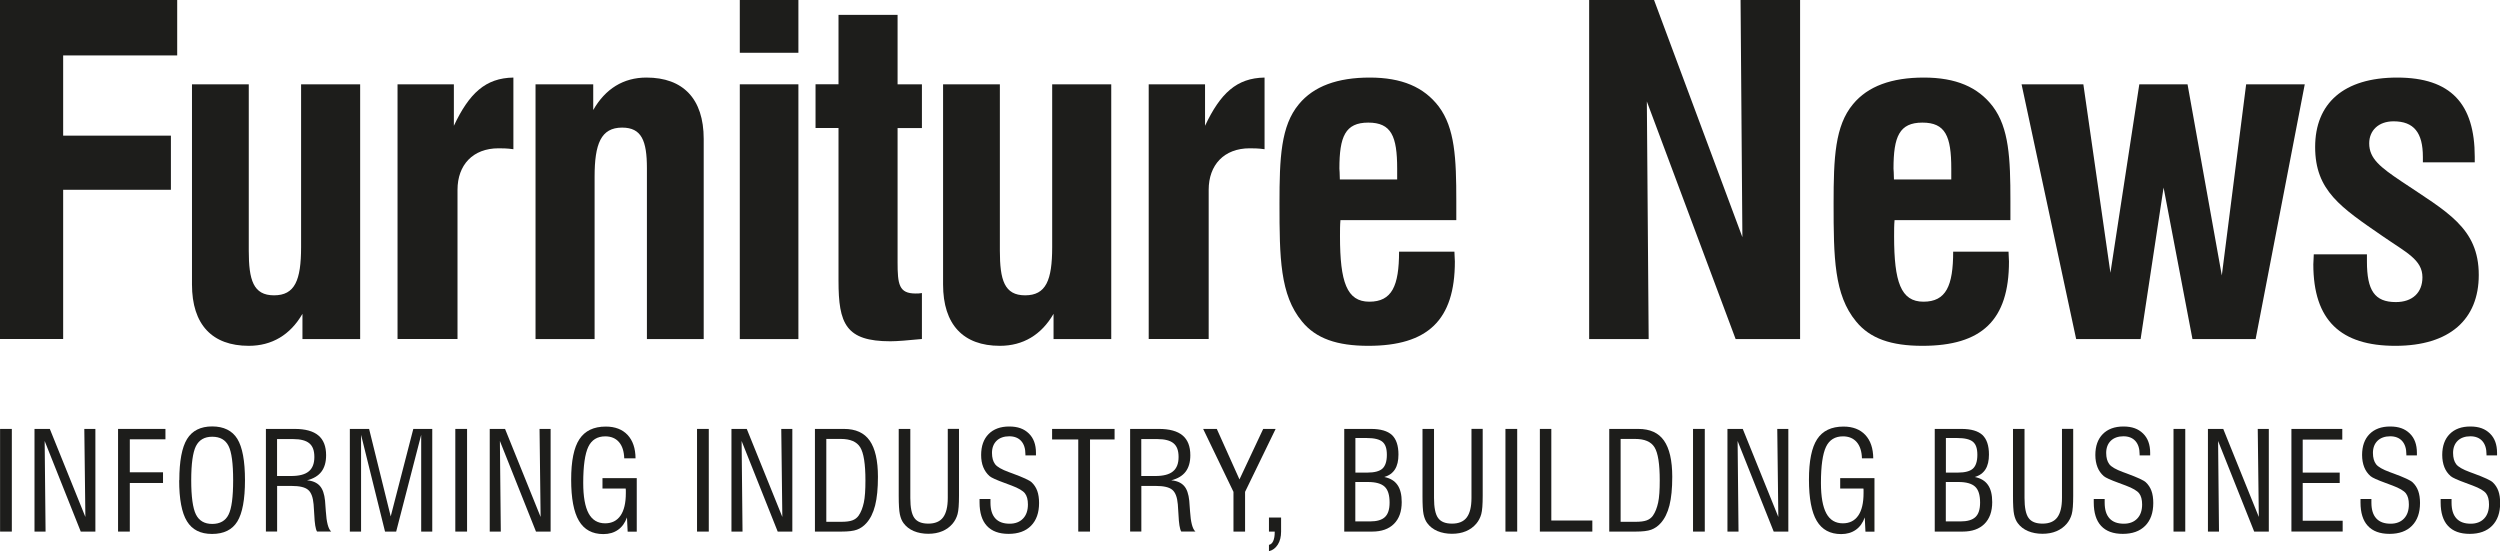
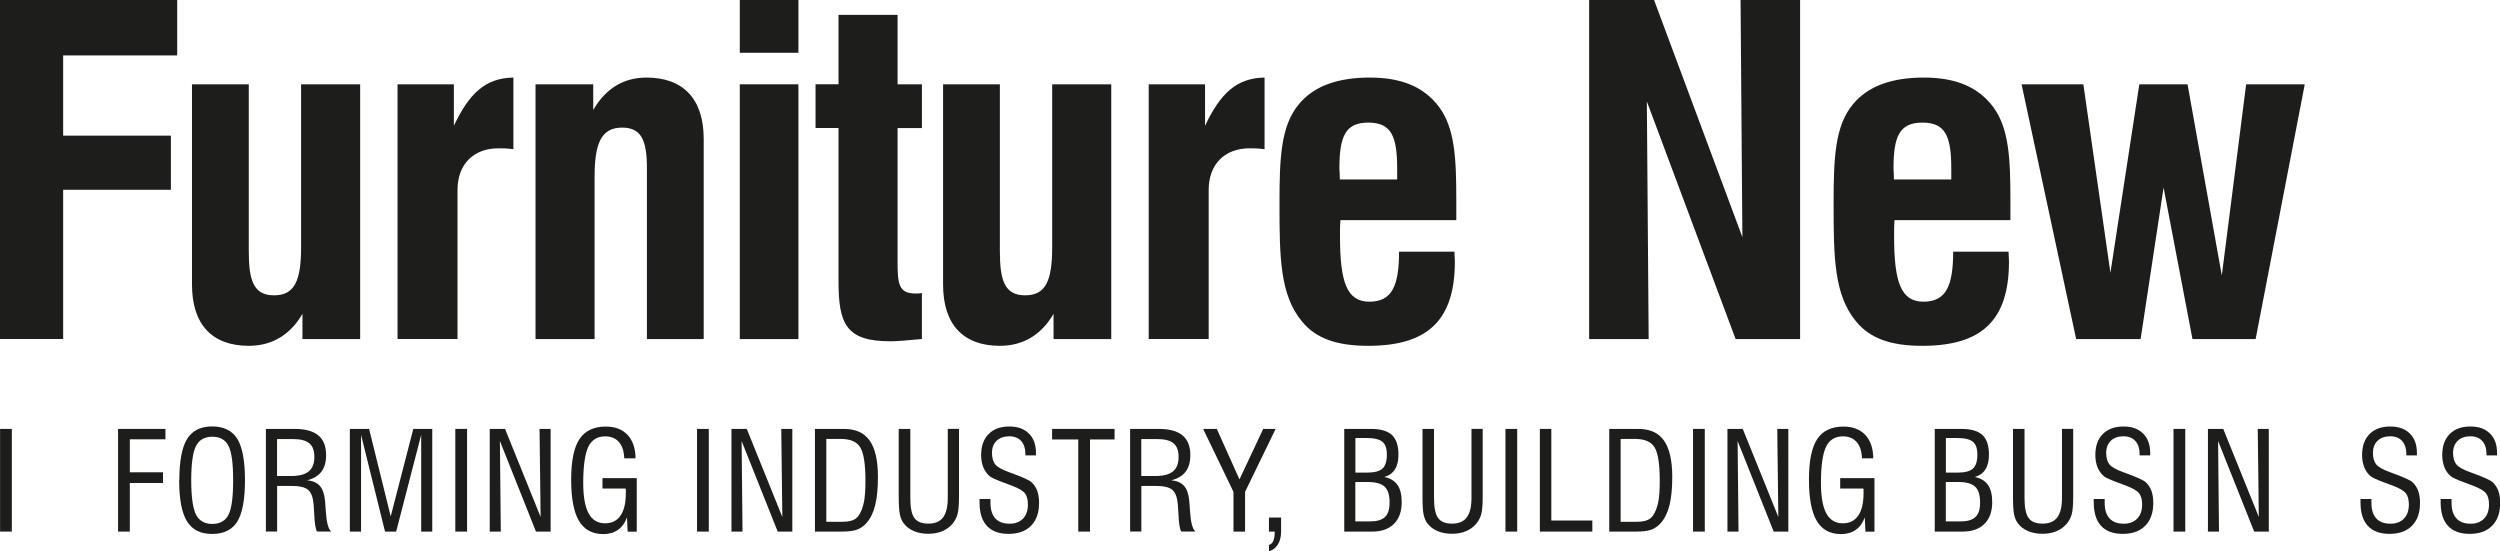
<svg xmlns="http://www.w3.org/2000/svg" id="Layer_2" viewBox="0 0 329.72 72.7">
  <defs>
    <style>.cls-1{fill:#1d1d1b;stroke-width:0px;}</style>
  </defs>
  <g id="Layer_1-2">
    <path class="cls-1" d="m.01,70.11v-13.54h1.55v13.54H.01Z" />
-     <path class="cls-1" d="m4.55,70.11v-13.54h2.02l4.69,11.61-.14-11.61h1.46v13.54h-1.93l-4.76-11.95.12,11.95h-1.46Z" />
    <path class="cls-1" d="m15.57,70.11v-13.54h6.25v1.37h-4.7v4.35h4.38v1.41h-4.38v6.41h-1.55Z" />
    <path class="cls-1" d="m23.65,63.34c0-2.52.34-4.33,1.02-5.44.68-1.1,1.79-1.66,3.31-1.66s2.65.55,3.32,1.64,1.01,2.91,1.01,5.45-.34,4.36-1.01,5.45c-.67,1.09-1.78,1.64-3.33,1.64s-2.63-.56-3.31-1.67c-.69-1.11-1.03-2.92-1.03-5.42Zm1.57,0c0,2.17.21,3.68.62,4.51s1.13,1.25,2.15,1.25,1.75-.41,2.15-1.22c.41-.81.61-2.32.61-4.54s-.2-3.72-.61-4.53c-.41-.81-1.12-1.21-2.15-1.21s-1.73.42-2.15,1.24c-.41.83-.62,2.33-.62,4.5Z" />
    <path class="cls-1" d="m35.07,70.11v-13.54h3.8c1.4,0,2.44.29,3.12.86.68.57,1.02,1.44,1.02,2.61,0,.91-.21,1.63-.62,2.17-.41.54-1.04.92-1.9,1.14.75.06,1.31.31,1.69.73s.6,1.08.69,1.96c.03.33.06.78.1,1.36.09,1.48.33,2.38.71,2.7h-1.87c-.19-.31-.31-1.05-.36-2.21-.03-.58-.06-1.04-.09-1.38-.08-.93-.32-1.57-.73-1.91-.4-.34-1.12-.51-2.16-.51h-1.92v6.01h-1.48Zm1.48-7.33h1.84c1.06,0,1.84-.2,2.33-.61.5-.41.74-1.04.74-1.9s-.22-1.43-.66-1.8-1.15-.56-2.13-.56h-2.13v4.88Z" />
    <path class="cls-1" d="m55.55,70.11v-12.76l-3.3,12.76h-1.47l-3.16-12.76v12.76h-1.48v-13.54h2.54l2.85,11.54,2.98-11.54h2.5v13.54h-1.48Z" />
    <path class="cls-1" d="m60.05,70.11v-13.54h1.55v13.54h-1.55Z" />
    <path class="cls-1" d="m64.59,70.11v-13.54h2.02l4.69,11.61-.14-11.61h1.46v13.54h-1.93l-4.76-11.95.12,11.95h-1.46Z" />
    <path class="cls-1" d="m82.78,70.11l-.09-1.87c-.25.71-.64,1.25-1.17,1.63-.54.38-1.18.57-1.94.57-1.46,0-2.53-.58-3.22-1.74s-1.03-2.97-1.03-5.44.36-4.24,1.09-5.34,1.88-1.66,3.48-1.66c1.22,0,2.18.37,2.87,1.1.69.74,1.04,1.77,1.05,3.09h-1.49c-.03-.93-.26-1.64-.69-2.14-.43-.5-1.04-.76-1.81-.76-1.05,0-1.8.46-2.24,1.38s-.67,2.51-.67,4.76c0,1.81.24,3.15.71,4.02.47.87,1.2,1.31,2.18,1.31.88,0,1.56-.34,2.03-1.02s.7-1.67.7-2.96c0-.16,0-.28,0-.37,0-.08-.01-.17-.02-.24h-3.06v-1.37h4.52v7.06h-1.17Z" />
    <path class="cls-1" d="m91.93,70.11v-13.54h1.55v13.54h-1.55Z" />
    <path class="cls-1" d="m96.47,70.11v-13.54h2.02l4.69,11.61-.14-11.61h1.46v13.54h-1.93l-4.76-11.95.12,11.95h-1.46Z" />
    <path class="cls-1" d="m107.48,70.11v-13.54h3.83c1.54,0,2.67.51,3.39,1.54s1.09,2.62,1.09,4.78c0,1.52-.12,2.78-.37,3.77s-.64,1.77-1.17,2.35c-.36.4-.77.68-1.23.85-.46.17-1.14.25-2.04.25h-3.5Zm1.51-1.29h1.96c.63,0,1.12-.06,1.47-.19s.62-.34.82-.62c.32-.46.54-1.04.69-1.73s.21-1.66.21-2.91c0-2.19-.23-3.64-.69-4.38s-1.31-1.1-2.56-1.1h-1.91v10.93Z" />
    <path class="cls-1" d="m118.55,56.57h1.51v9.11c0,1.27.18,2.15.54,2.64.36.5.97.74,1.84.74s1.53-.27,1.94-.82.62-1.4.62-2.57v-9.11h1.48v8.83c0,1.14-.06,1.95-.19,2.42-.13.47-.35.89-.65,1.25-.37.44-.82.77-1.37,1-.54.23-1.16.34-1.85.34s-1.34-.12-1.91-.36c-.56-.24-1.01-.59-1.34-1.04-.23-.3-.39-.7-.49-1.17s-.15-1.29-.15-2.43v-8.83Z" />
    <path class="cls-1" d="m129.19,65.81h1.44v.48c0,.92.21,1.61.64,2.08s1.05.7,1.89.7c.75,0,1.34-.23,1.77-.68s.64-1.07.64-1.86c0-.63-.13-1.12-.39-1.46-.26-.34-.85-.69-1.76-1.03-.22-.08-.52-.2-.91-.34-1.1-.4-1.76-.7-1.99-.9-.38-.33-.65-.73-.84-1.19s-.28-1-.28-1.6c0-1.18.33-2.1.98-2.76.65-.66,1.56-1,2.72-1s1.96.31,2.59.92.94,1.46.94,2.55c0,.04,0,.09,0,.17,0,.08,0,.14,0,.17h-1.39v-.14c0-.76-.19-1.35-.56-1.76-.37-.41-.9-.62-1.58-.62s-1.26.2-1.66.59c-.4.39-.61.93-.61,1.6,0,.64.14,1.13.41,1.49s.88.7,1.8,1.04c.11.04.28.1.49.18,1.41.52,2.26.91,2.53,1.17.33.31.58.69.74,1.13s.24.98.24,1.6c0,1.28-.35,2.28-1.06,3s-1.7,1.07-2.96,1.07-2.21-.35-2.86-1.05-.97-1.74-.97-3.1c0-.05,0-.12,0-.22,0-.1,0-.18,0-.22Z" />
    <path class="cls-1" d="m142.21,70.11v-12.15h-3.45v-1.39h8.24v1.39h-3.24v12.15h-1.55Z" />
    <path class="cls-1" d="m149.05,70.11v-13.54h3.8c1.4,0,2.44.29,3.12.86.68.57,1.02,1.44,1.02,2.61,0,.91-.21,1.63-.62,2.17-.41.54-1.04.92-1.9,1.14.75.06,1.31.31,1.69.73s.6,1.08.69,1.96c.03.33.06.78.1,1.36.09,1.48.33,2.38.71,2.7h-1.87c-.19-.31-.31-1.05-.36-2.21-.03-.58-.06-1.04-.09-1.38-.08-.93-.32-1.57-.73-1.91-.4-.34-1.12-.51-2.16-.51h-1.92v6.01h-1.48Zm1.48-7.33h1.84c1.06,0,1.84-.2,2.33-.61.5-.41.74-1.04.74-1.9s-.22-1.43-.66-1.8-1.15-.56-2.13-.56h-2.13v4.88Z" />
    <path class="cls-1" d="m162.68,70.11v-5.24l-4-8.3h1.8l2.99,6.66,3.13-6.66h1.64l-4.03,8.3v5.24h-1.53Z" />
    <path class="cls-1" d="m167.36,72.7v-.84c.24-.05.43-.21.56-.5s.2-.67.2-1.16v-.09h-.76v-1.85h1.6v1.85c0,.68-.14,1.25-.43,1.71s-.68.76-1.17.88Z" />
    <path class="cls-1" d="m177.29,70.11v-13.54h3.53c1.27,0,2.18.27,2.76.8.57.54.86,1.4.86,2.58,0,.81-.15,1.46-.46,1.95-.31.49-.78.83-1.41,1.01.79.16,1.37.51,1.74,1.05.38.54.56,1.3.56,2.26,0,1.24-.34,2.19-1.02,2.87-.68.68-1.64,1.02-2.88,1.02h-3.67Zm1.46-7.78h1.58c.95,0,1.62-.18,2-.53s.58-.96.58-1.81-.19-1.39-.58-1.72-1.08-.5-2.08-.5h-1.49v4.55Zm0,6.44h1.92c.92,0,1.58-.19,1.99-.58s.61-1.02.61-1.9c0-.99-.21-1.69-.65-2.1s-1.17-.62-2.21-.62h-1.66v5.19Z" />
    <path class="cls-1" d="m187.62,56.57h1.51v9.11c0,1.27.18,2.15.54,2.64.36.5.97.74,1.84.74s1.53-.27,1.94-.82.62-1.4.62-2.57v-9.11h1.48v8.83c0,1.14-.06,1.95-.19,2.42-.13.47-.35.89-.65,1.25-.37.44-.83.77-1.37,1-.54.23-1.16.34-1.85.34s-1.34-.12-1.91-.36c-.56-.24-1.01-.59-1.34-1.04-.23-.3-.39-.7-.49-1.17s-.14-1.29-.14-2.43v-8.83Z" />
    <path class="cls-1" d="m198.55,70.11v-13.54h1.55v13.54h-1.55Z" />
    <path class="cls-1" d="m203.09,70.11v-13.54h1.51v12.08h5.41v1.46h-6.92Z" />
    <path class="cls-1" d="m212.24,70.11v-13.54h3.83c1.54,0,2.67.51,3.39,1.54s1.09,2.62,1.09,4.78c0,1.52-.12,2.78-.37,3.77s-.64,1.77-1.17,2.35c-.36.4-.77.68-1.23.85-.46.17-1.14.25-2.04.25h-3.5Zm1.51-1.29h1.96c.63,0,1.12-.06,1.47-.19s.62-.34.82-.62c.32-.46.54-1.04.69-1.73s.21-1.66.21-2.91c0-2.19-.23-3.64-.69-4.38s-1.31-1.1-2.56-1.1h-1.91v10.93Z" />
    <path class="cls-1" d="m223.29,70.11v-13.54h1.55v13.54h-1.55Z" />
    <path class="cls-1" d="m227.83,70.11v-13.54h2.02l4.69,11.61-.14-11.61h1.46v13.54h-1.93l-4.76-11.95.12,11.95h-1.46Z" />
    <path class="cls-1" d="m246.03,70.11l-.09-1.87c-.25.71-.64,1.25-1.17,1.63-.54.38-1.18.57-1.94.57-1.46,0-2.53-.58-3.22-1.74s-1.03-2.97-1.03-5.44.36-4.24,1.08-5.34,1.88-1.66,3.48-1.66c1.22,0,2.18.37,2.87,1.1.69.74,1.04,1.77,1.05,3.09h-1.49c-.03-.93-.26-1.64-.69-2.14s-1.04-.76-1.81-.76c-1.05,0-1.8.46-2.24,1.38s-.67,2.51-.67,4.76c0,1.81.24,3.15.71,4.02.47.87,1.2,1.31,2.18,1.31.88,0,1.56-.34,2.03-1.02s.7-1.67.7-2.96c0-.16,0-.28,0-.37,0-.08,0-.17-.02-.24h-3.06v-1.37h4.52v7.06h-1.17Z" />
    <path class="cls-1" d="m255.17,70.11v-13.54h3.53c1.27,0,2.18.27,2.76.8.57.54.86,1.4.86,2.58,0,.81-.15,1.46-.46,1.95-.31.49-.78.83-1.41,1.01.79.16,1.37.51,1.74,1.05.38.54.56,1.3.56,2.26,0,1.24-.34,2.19-1.02,2.87-.68.68-1.64,1.02-2.88,1.02h-3.67Zm1.46-7.78h1.58c.95,0,1.62-.18,2-.53s.58-.96.58-1.81-.19-1.39-.58-1.72-1.08-.5-2.08-.5h-1.49v4.55Zm0,6.44h1.92c.92,0,1.58-.19,1.99-.58s.61-1.02.61-1.9c0-.99-.21-1.69-.65-2.1s-1.17-.62-2.21-.62h-1.66v5.19Z" />
    <path class="cls-1" d="m265.5,56.57h1.51v9.11c0,1.27.18,2.15.54,2.64.36.5.97.74,1.84.74s1.53-.27,1.94-.82.62-1.4.62-2.57v-9.11h1.48v8.83c0,1.14-.06,1.95-.19,2.42-.13.47-.35.89-.65,1.25-.37.44-.83.77-1.37,1-.54.23-1.16.34-1.85.34s-1.34-.12-1.91-.36c-.56-.24-1.01-.59-1.34-1.04-.23-.3-.39-.7-.49-1.17s-.14-1.29-.14-2.43v-8.83Z" />
    <path class="cls-1" d="m276.14,65.81h1.44v.48c0,.92.21,1.61.64,2.08s1.05.7,1.89.7c.75,0,1.34-.23,1.77-.68s.64-1.07.64-1.86c0-.63-.13-1.12-.39-1.46-.26-.34-.85-.69-1.76-1.03-.22-.08-.52-.2-.91-.34-1.1-.4-1.76-.7-1.99-.9-.38-.33-.66-.73-.84-1.19s-.28-1-.28-1.6c0-1.18.33-2.1.98-2.76.65-.66,1.56-1,2.72-1s1.96.31,2.59.92.94,1.46.94,2.55c0,.04,0,.09,0,.17,0,.08,0,.14,0,.17h-1.39v-.14c0-.76-.19-1.35-.56-1.76-.37-.41-.9-.62-1.58-.62s-1.26.2-1.66.59c-.4.39-.61.93-.61,1.6,0,.64.14,1.13.41,1.49s.88.7,1.8,1.04c.11.04.28.1.49.18,1.41.52,2.26.91,2.53,1.17.33.31.58.69.74,1.13s.24.98.24,1.6c0,1.28-.35,2.28-1.06,3s-1.7,1.07-2.96,1.07-2.21-.35-2.86-1.05-.97-1.74-.97-3.1c0-.05,0-.12,0-.22,0-.1,0-.18,0-.22Z" />
    <path class="cls-1" d="m286.66,70.11v-13.54h1.55v13.54h-1.55Z" />
    <path class="cls-1" d="m291.2,70.11v-13.54h2.02l4.69,11.61-.14-11.61h1.46v13.54h-1.93l-4.76-11.95.12,11.95h-1.46Z" />
-     <path class="cls-1" d="m302.21,70.11v-13.54h6.71v1.41h-5.22v4.35h4.88v1.37h-4.88v4.98h5.27v1.42h-6.77Z" />
    <path class="cls-1" d="m311.32,65.81h1.44v.48c0,.92.21,1.61.64,2.08s1.05.7,1.89.7c.75,0,1.34-.23,1.77-.68s.64-1.07.64-1.86c0-.63-.13-1.12-.39-1.46-.26-.34-.85-.69-1.76-1.03-.22-.08-.52-.2-.91-.34-1.1-.4-1.76-.7-1.99-.9-.38-.33-.66-.73-.84-1.19s-.28-1-.28-1.6c0-1.18.33-2.1.98-2.76.65-.66,1.56-1,2.72-1s1.96.31,2.59.92.94,1.46.94,2.55c0,.04,0,.09,0,.17,0,.08,0,.14,0,.17h-1.39v-.14c0-.76-.19-1.35-.56-1.76-.37-.41-.9-.62-1.58-.62s-1.26.2-1.66.59c-.4.39-.61.93-.61,1.6,0,.64.14,1.13.41,1.49s.88.7,1.8,1.04c.11.04.28.1.49.18,1.41.52,2.26.91,2.53,1.17.33.31.58.69.74,1.13s.24.98.24,1.6c0,1.28-.35,2.28-1.06,3s-1.7,1.07-2.96,1.07-2.21-.35-2.86-1.05-.97-1.74-.97-3.1c0-.05,0-.12,0-.22,0-.1,0-.18,0-.22Z" />
    <path class="cls-1" d="m321.89,65.81h1.44v.48c0,.92.21,1.61.64,2.08s1.05.7,1.89.7c.75,0,1.34-.23,1.77-.68s.64-1.07.64-1.86c0-.63-.13-1.12-.39-1.46-.26-.34-.85-.69-1.76-1.03-.22-.08-.52-.2-.91-.34-1.1-.4-1.76-.7-1.99-.9-.38-.33-.66-.73-.84-1.19s-.28-1-.28-1.6c0-1.18.33-2.1.98-2.76.65-.66,1.56-1,2.72-1s1.96.31,2.59.92.94,1.46.94,2.55c0,.04,0,.09,0,.17,0,.08,0,.14,0,.17h-1.39v-.14c0-.76-.19-1.35-.56-1.76-.37-.41-.9-.62-1.58-.62s-1.26.2-1.66.59c-.4.39-.61.93-.61,1.6,0,.64.14,1.13.41,1.49s.88.7,1.8,1.04c.11.04.28.1.49.18,1.41.52,2.26.91,2.53,1.17.33.31.58.69.74,1.13s.24.98.24,1.6c0,1.28-.35,2.28-1.06,3s-1.7,1.07-2.96,1.07-2.21-.35-2.86-1.05-.97-1.74-.97-3.1c0-.05,0-.12,0-.22,0-.1,0-.18,0-.22Z" />
    <path class="cls-1" d="m0,0h23.37v7.31h-15.04v10.58h14.21v7.14h-14.21v19.68H0V0Z" />
    <path class="cls-1" d="m47.5,44.72h-7.61v-3.33c-1.61,2.79-4.04,4.22-7.08,4.22-4.82,0-7.49-2.79-7.49-8.09V11.12h7.49v21.94c0,3.87.59,5.89,3.33,5.89s3.57-1.96,3.57-6.36V11.12h7.79v33.6Z" />
    <path class="cls-1" d="m52.43,11.12h7.43v5.47c2.02-4.28,4.16-6.3,7.85-6.36v9.45c-.83-.12-1.49-.12-1.96-.12-3.39,0-5.41,2.2-5.41,5.47v19.68h-7.91V11.12Z" />
    <path class="cls-1" d="m70.63,11.12h7.61v3.39c1.6-2.8,3.98-4.28,7.02-4.28,4.82,0,7.55,2.79,7.55,8.09v26.4h-7.49v-22.54c0-3.63-.71-5.35-3.27-5.35-2.79,0-3.63,2.14-3.63,6.48v21.41h-7.79V11.12Z" />
    <path class="cls-1" d="m97.57,0h7.73v6.96h-7.73V0Zm0,11.12h7.73v33.6h-7.73V11.12Z" />
    <path class="cls-1" d="m118.38,34.55c0,2.97.18,4.16,2.38,4.16.24,0,.54,0,.83-.06v6.06c-1.84.18-3.27.3-4.16.3-5.89,0-6.84-2.32-6.84-7.97v-20.16h-3.03v-5.77h3.03V1.96h7.79v9.16h3.21v5.77h-3.21v17.66Z" />
    <path class="cls-1" d="m146.56,44.72h-7.61v-3.33c-1.61,2.79-4.04,4.22-7.08,4.22-4.82,0-7.49-2.79-7.49-8.09V11.12h7.49v21.94c0,3.87.59,5.89,3.33,5.89s3.57-1.96,3.57-6.36V11.12h7.79v33.6Z" />
    <path class="cls-1" d="m151.5,11.12h7.43v5.47c2.02-4.28,4.16-6.3,7.85-6.36v9.45c-.83-.12-1.49-.12-1.96-.12-3.39,0-5.41,2.2-5.41,5.47v19.68h-7.91V11.12Z" />
    <path class="cls-1" d="m191.82,33.18c0,.48.06.89.06,1.31,0,7.73-3.57,11.12-11.42,11.12-4.1,0-6.9-.95-8.74-3.21-2.91-3.51-2.97-8.44-2.97-15.58,0-6.01.18-10.23,2.56-13.08,1.96-2.38,5.11-3.51,9.34-3.51s7.14,1.25,9.1,3.81c2.14,2.85,2.32,6.84,2.32,12.43v2.56h-15.28c-.06.65-.06,1.37-.06,2.14,0,6.01.89,8.62,3.87,8.62s3.92-2.08,3.92-6.6h7.31Zm-7.55-9.51v-1.43c0-4.28-.77-6.07-3.81-6.07s-3.81,1.84-3.81,6.07c0,.18.06.65.06,1.43h7.55Z" />
    <path class="cls-1" d="m209.59,0h8.56l11.65,31.28-.24-31.28h7.85v44.72h-8.5l-11.71-31.34.24,31.34h-7.85V0Z" />
    <path class="cls-1" d="m264.9,33.18c0,.48.06.89.06,1.31,0,7.73-3.57,11.12-11.42,11.12-4.1,0-6.9-.95-8.74-3.21-2.91-3.51-2.97-8.44-2.97-15.58,0-6.01.18-10.23,2.56-13.08,1.96-2.38,5.11-3.51,9.34-3.51s7.14,1.25,9.1,3.81c2.14,2.85,2.32,6.84,2.32,12.43v2.56h-15.28c-.06.65-.06,1.37-.06,2.14,0,6.01.89,8.62,3.87,8.62s3.92-2.08,3.92-6.6h7.31Zm-7.55-9.51v-1.43c0-4.28-.77-6.07-3.81-6.07s-3.81,1.84-3.81,6.07c0,.18.06.65.06,1.43h7.55Z" />
    <path class="cls-1" d="m266.62,11.12h8.15l3.57,24.86,3.81-24.86h6.36l4.52,25.21,3.21-25.21h7.73l-6.48,33.6h-8.33l-3.81-19.98-3.03,19.98h-8.5l-7.2-33.6Z" />
-     <path class="cls-1" d="m312.17,33.54v.95c0,3.81,1.01,5.35,3.81,5.35,2.2,0,3.51-1.25,3.51-3.27,0-2.32-2.14-3.27-5.23-5.41-5.53-3.81-8.92-6.01-8.92-11.77s3.75-9.16,10.82-9.16,10.23,3.45,10.23,10.47v.71h-6.84v-.71c0-3.21-1.19-4.7-3.87-4.7-1.96,0-3.21,1.19-3.21,2.91,0,2.02,1.49,3.15,4.22,4.99,6.01,4.04,10.23,6.13,10.23,12.37,0,5.83-3.81,9.34-11,9.34s-10.82-3.33-10.82-10.76c0-.42.06-.83.06-1.31h7.02Z" />
  </g>
</svg>